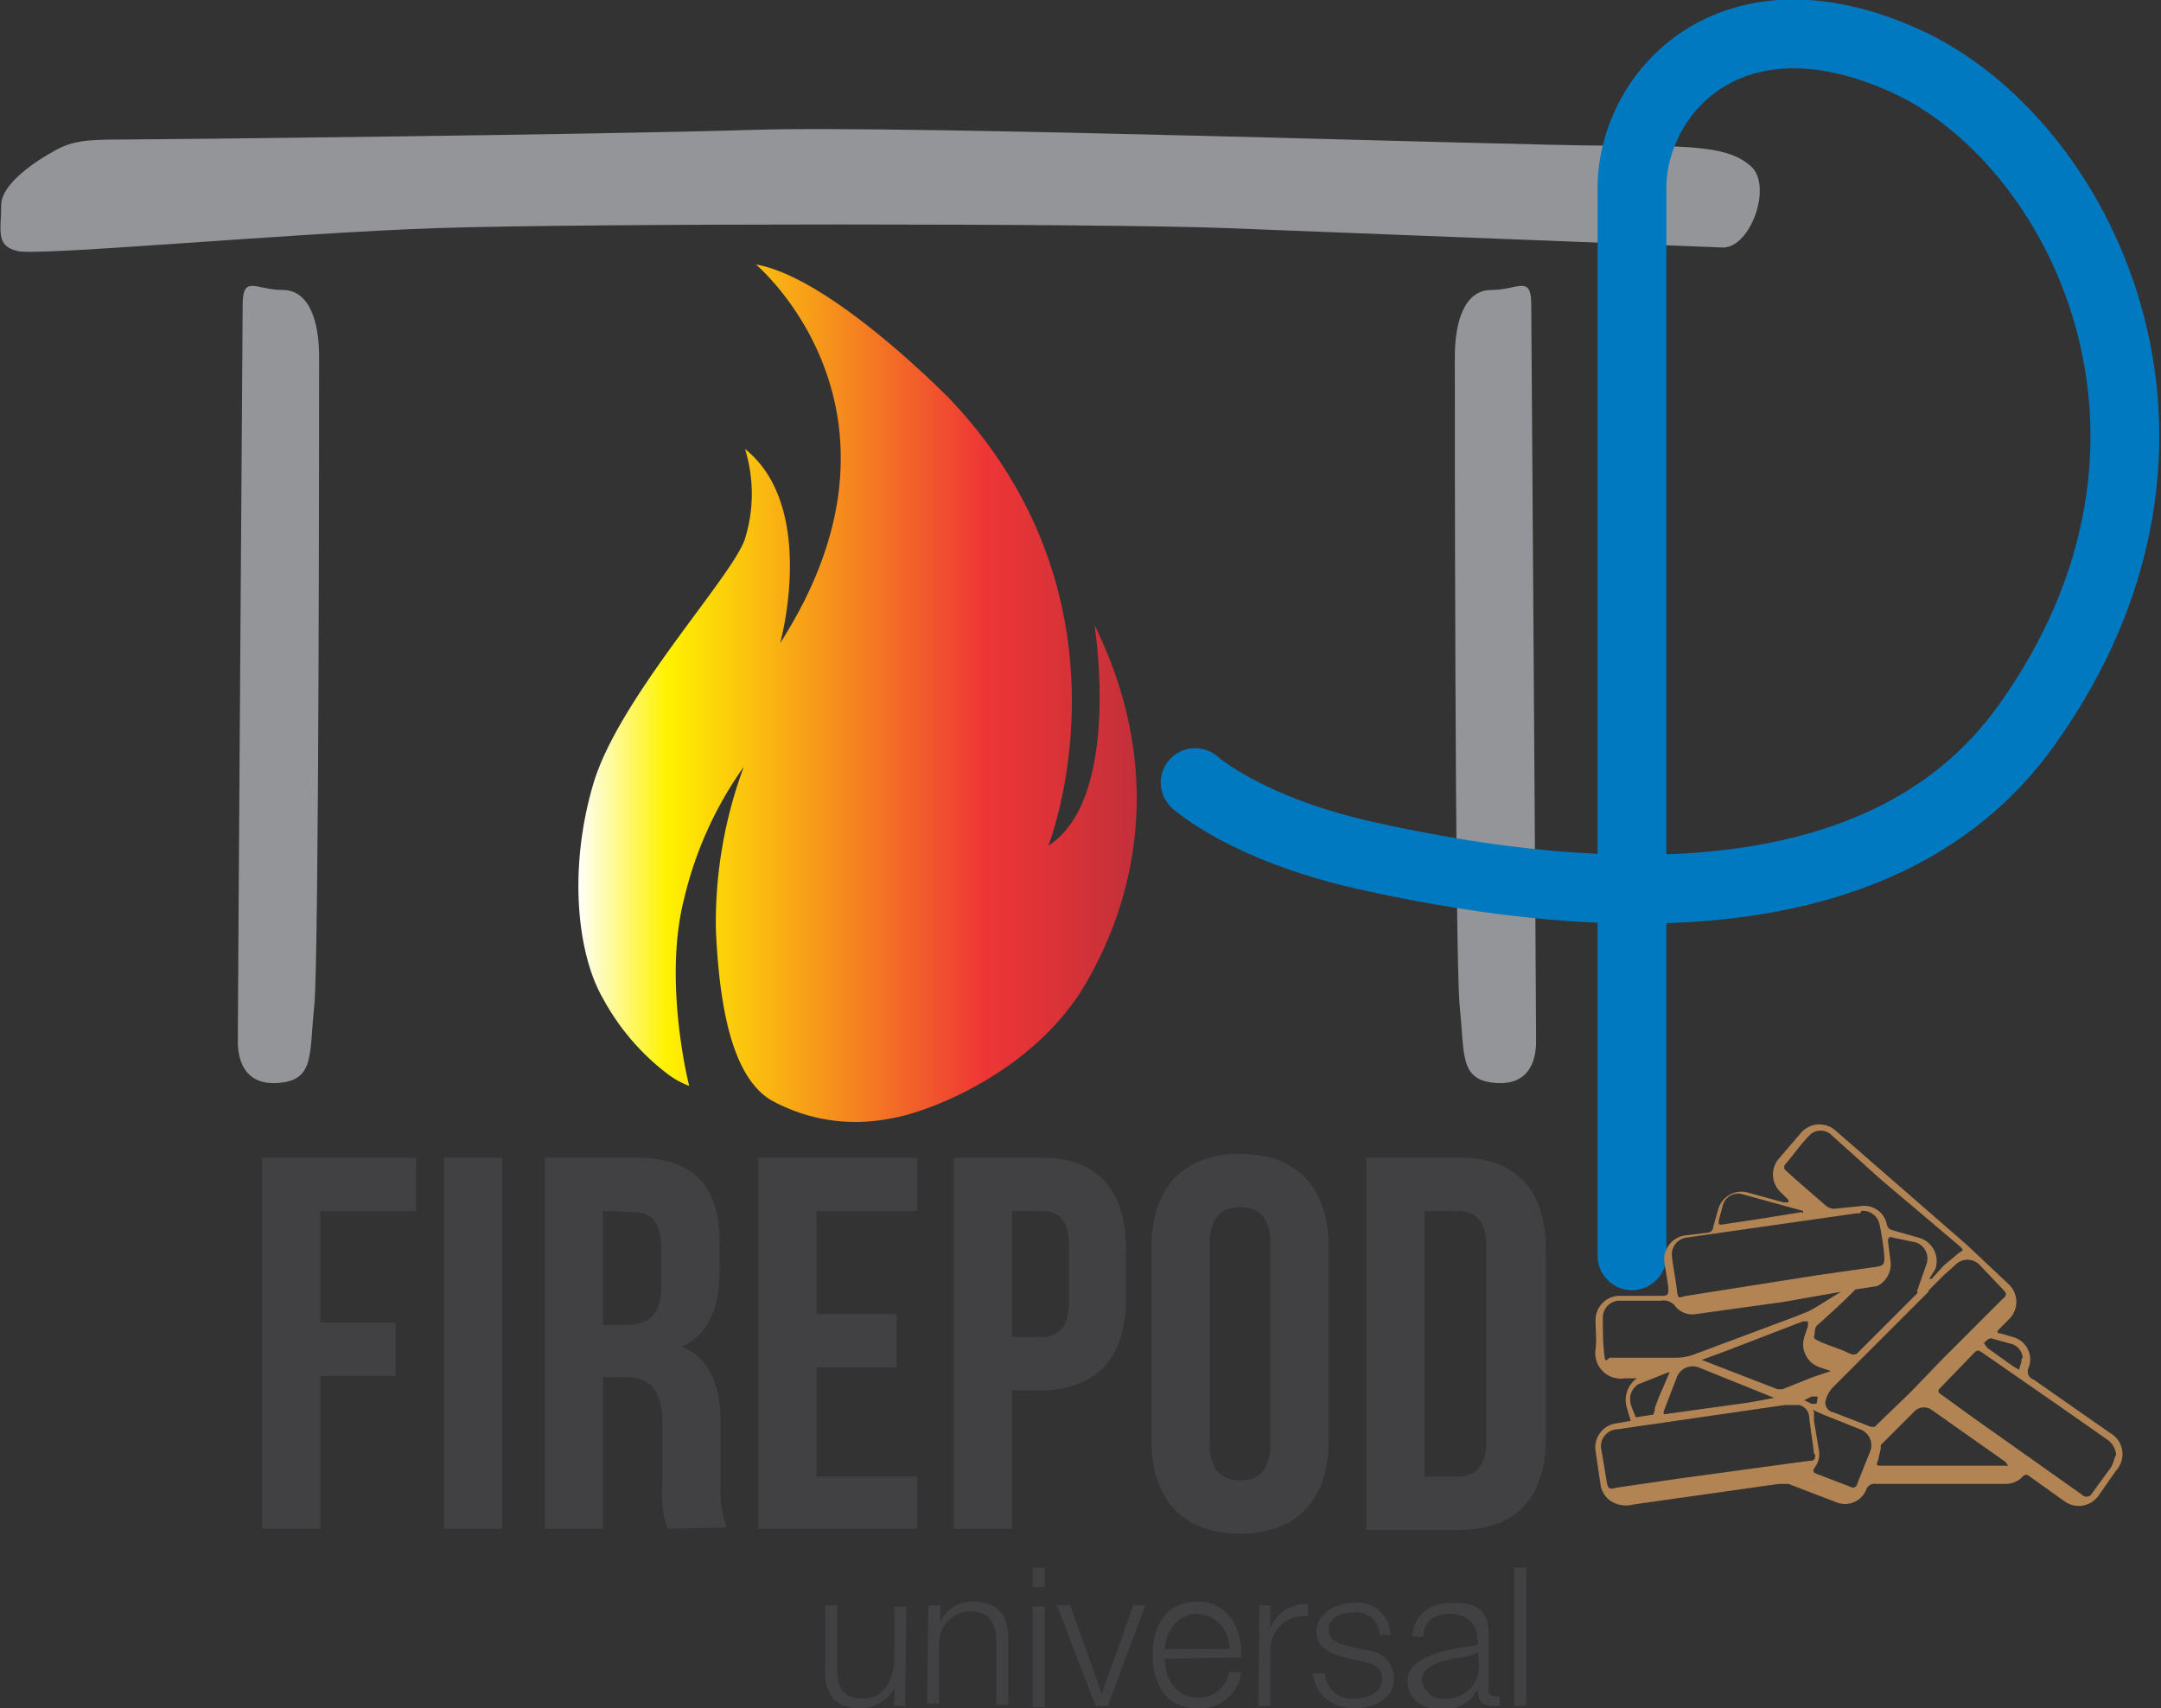
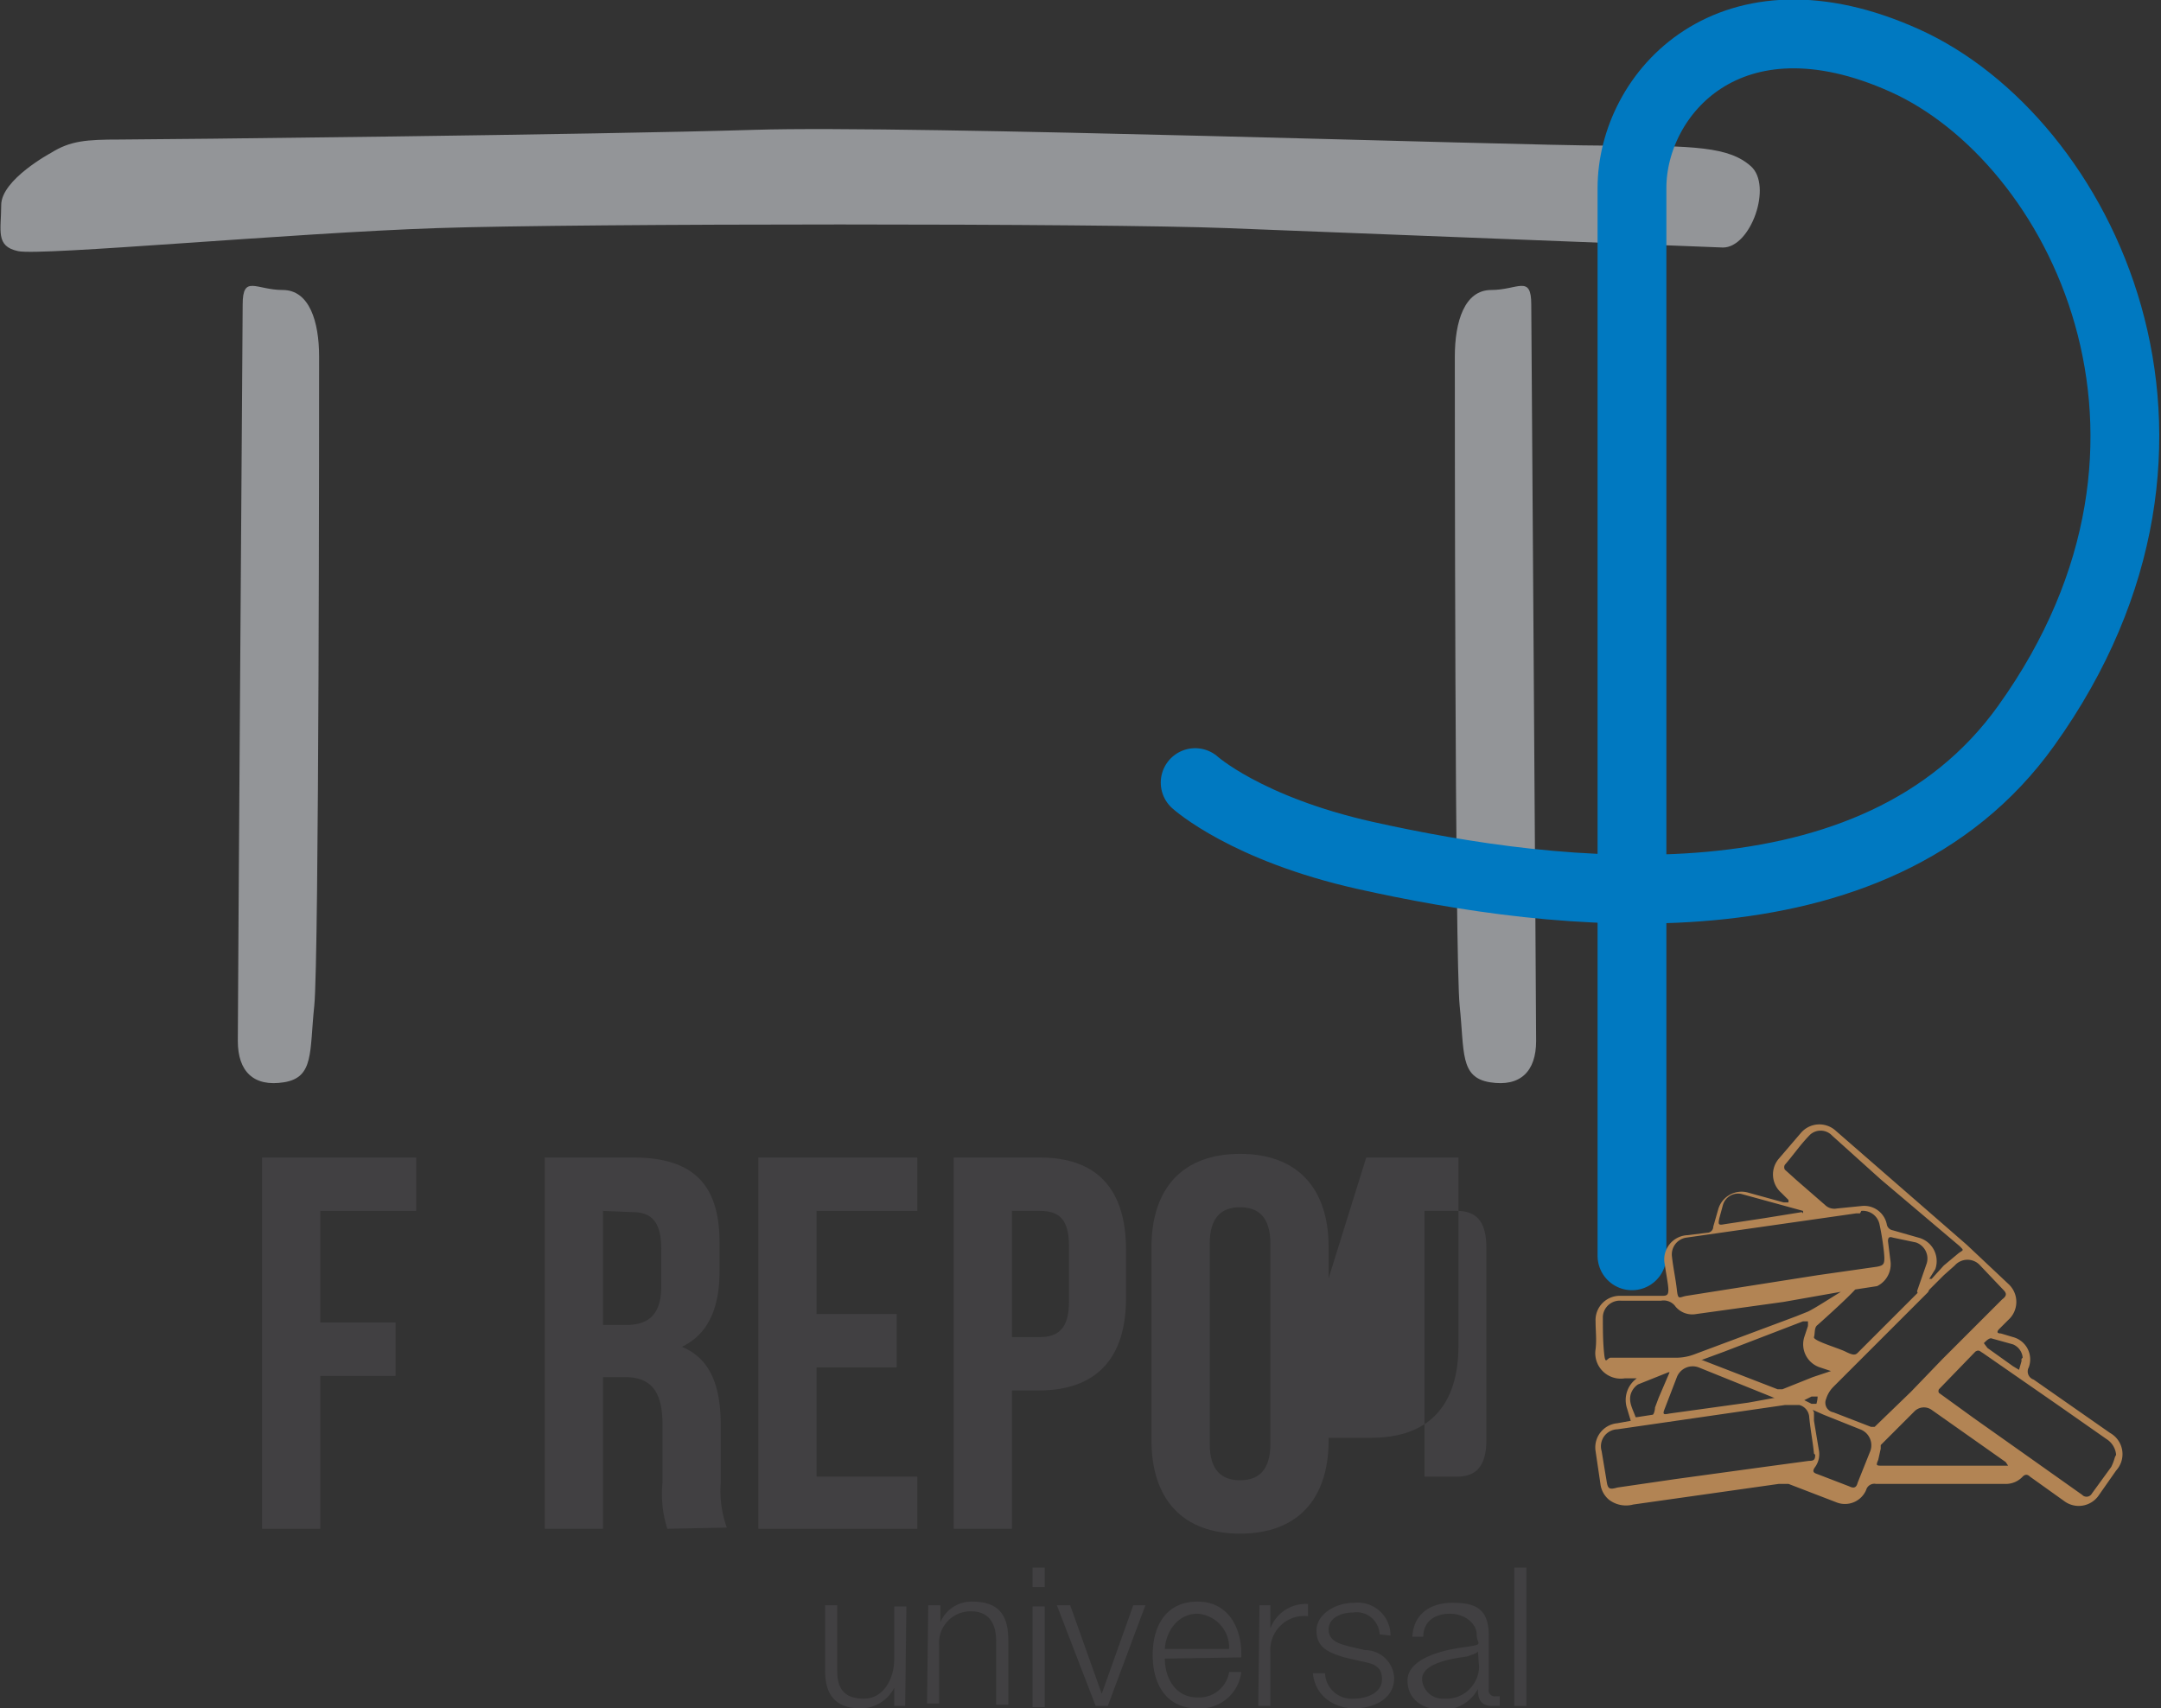
<svg xmlns="http://www.w3.org/2000/svg" viewBox="0 0 178.1 140.8">
  <rect x="0" y="0" width="178.1" height="140.8" fill="#333333" stroke="none" />
  <defs>
    <style>.cls-1{fill:#939598;}.cls-2{fill:none;stroke:#0079c1;stroke-linecap:round;stroke-linejoin:round;stroke-width:5.67px;}.cls-3{fill:#414042;}.cls-4{fill:url(#Sfumatura_senza_nome_10);}.cls-5{fill:#b28454;}</style>
    <linearGradient id="Sfumatura_senza_nome_10" x1="47.54" y1="57.11" x2="93.77" y2="57.11" gradientUnits="userSpaceOnUse">
      <stop offset="0" stop-color="#fff" />
      <stop offset="0.16" stop-color="#fff200" />
      <stop offset="0.73" stop-color="#ee3536" />
      <stop offset="1" stop-color="#c3303a" />
    </linearGradient>
  </defs>
  <title>Logo Firepod</title>
  <g id="Livello_2" data-name="Livello 2">
    <g id="Livello_1-2" data-name="Livello 1">
      <path class="cls-1" d="M126.2,25.1s.4,58.2.4,60.7-1.3,3.8-3.8,3.4-2.1-2.5-2.5-6.3-.4-50.6-.4-53.5.8-5.5,3-5.5S126.2,22.6,126.2,25.1Z" />
      <path class="cls-1" d="M4.2,12.6S.1,14.8.1,16.9s-.5,3.4,1.4,3.8S24.1,19.2,36,18.8s55-.4,65.1,0L142,20.4c2.3,0,4.1-5.1,2.3-6.7S139.7,12,132.3,12,75,10.3,62.2,10.7s-49.5.8-52.3.8S5.8,11.6,4.2,12.6Z" />
      <path class="cls-2" d="M134.5,103.5v-88c0-7.8,8.1-17,22.5-10.5s26.9,31.2,10,54.8C154.5,77.3,128.2,74,112.5,70.5c-9.8-2.2-14-6-14-6" />
      <path class="cls-3" d="M26.4,109h6.2v4.4H26.4V126H21.6V95.4H34.3v4.4H26.4Z" />
-       <path class="cls-3" d="M36.6,95.4h4.8V126H36.6Z" />
      <path class="cls-3" d="M55,126a9.4,9.4,0,0,1-.4-3.8v-4.8c0-2.8-1-3.9-3.1-3.9H49.7V126H44.9V95.4h7.3c5,0,7.1,2.3,7.1,7v2.4c0,3.1-1,5.2-3.1,6.2,2.4,1,3.2,3.3,3.2,6.5v4.7a9,9,0,0,0,.5,3.7ZM49.7,99.8v9.4h1.9c1.8,0,2.9-.8,2.9-3.2v-3c0-2.2-.7-3.1-2.4-3.1Z" />
      <path class="cls-3" d="M67.3,108.3h6.6v4.4H67.3v9h8.3V126H62.5V95.4H75.6v4.4H67.3Z" />
      <path class="cls-3" d="M92.8,103v4c0,4.9-2.4,7.6-7.2,7.6H83.4V126H78.6V95.4h7.1C90.5,95.4,92.8,98.1,92.8,103Zm-9.4-3.2v10.4h2.3c1.5,0,2.4-.7,2.4-2.9v-4.6c0-2.2-.8-2.9-2.4-2.9Z" />
      <path class="cls-3" d="M94.9,102.8c0-4.9,2.6-7.7,7.3-7.7s7.3,2.8,7.3,7.7v15.9c0,4.9-2.6,7.7-7.3,7.7s-7.3-2.8-7.3-7.7ZM99.7,119c0,2.2,1,3,2.5,3s2.5-.8,2.5-3V102.5c0-2.2-1-3-2.5-3s-2.5.8-2.5,3Z" />
-       <path class="cls-3" d="M112.6,95.4h7.6c4.8,0,7.2,2.7,7.2,7.6v15.5c0,4.9-2.4,7.6-7.2,7.6h-7.6Zm4.8,4.4v21.9h2.7c1.5,0,2.4-.8,2.4-3V102.8c0-2.2-.9-3-2.4-3Z" />
+       <path class="cls-3" d="M112.6,95.4h7.6v15.5c0,4.9-2.4,7.6-7.2,7.6h-7.6Zm4.8,4.4v21.9h2.7c1.5,0,2.4-.8,2.4-3V102.8c0-2.2-.9-3-2.4-3Z" />
      <path class="cls-3" d="M74.6,140.6h-.9v-1.5h0a3.1,3.1,0,0,1-2.8,1.7c-2.1,0-2.9-1.2-2.9-3.1v-5.4h1v5.4c0,1.5.6,2.3,2.2,2.3s2.5-1.6,2.5-3.3v-4.3h1Z" />
      <path class="cls-3" d="M76.5,132.3h1v1.4h0a2.8,2.8,0,0,1,2.6-1.7c2.3,0,3,1.2,3,3.2v5.3h-1v-5.2c0-1.4-.5-2.5-2.1-2.5a2.6,2.6,0,0,0-2.6,2.8v4.8h-1Z" />
      <path class="cls-3" d="M85.1,129.2h1v1.6h-1Zm0,3.2h1v8.3h-1Z" />
      <path class="cls-3" d="M87.1,132.3h1.1l2.6,7.3h0l2.6-7.3h1l-3.1,8.3H90.3Z" />
      <path class="cls-3" d="M96,136.7c0,1.5.8,3.2,2.7,3.2a2.5,2.5,0,0,0,2.6-2.1h1a3.4,3.4,0,0,1-3.6,3c-2.6,0-3.7-2-3.7-4.4s1.1-4.4,3.7-4.4,3.7,2.3,3.6,4.6Zm5.3-.8a2.8,2.8,0,0,0-2.6-2.9c-1.6,0-2.6,1.4-2.7,2.9Z" />
      <path class="cls-3" d="M103.8,132.3h.9v1.9h0a3.1,3.1,0,0,1,3.1-2v1a2.8,2.8,0,0,0-3.1,3v4.4h-1Z" />
      <path class="cls-3" d="M113.7,134.7a1.9,1.9,0,0,0-2.2-1.8c-.9,0-2,.4-2,1.4s1,1.2,1.7,1.4l1.3.3a2.4,2.4,0,0,1,2.4,2.3c0,1.8-1.8,2.5-3.3,2.5s-3.2-.9-3.4-2.9h1a2.2,2.2,0,0,0,2.4,2.1c.9,0,2.3-.4,2.3-1.6s-.9-1.3-1.8-1.5l-1.3-.3c-1.3-.4-2.3-.8-2.3-2.2s1.6-2.3,3.1-2.3a2.7,2.7,0,0,1,3,2.7Z" />
      <path class="cls-3" d="M116.4,134.9c.1-1.9,1.5-2.8,3.3-2.8s3,.4,3,2.7v4.4a.5.5,0,0,0,.6.6h.3v.8H123c-1,0-1.2-.6-1.2-1.4h0a3.2,3.2,0,0,1-3,1.7c-1.5,0-2.8-.8-2.8-2.4s2.3-2.4,4.4-2.7,1.3-.2,1.3-1.1-1-1.7-2.2-1.7-2.2.6-2.2,1.9Zm5.4,1.2h0c-.1.2-.6.3-.8.4s-3.8.3-3.8,1.9a1.7,1.7,0,0,0,1.8,1.6,2.7,2.7,0,0,0,2.9-2.6Z" />
      <path class="cls-3" d="M124.8,129.2h1v11.4h-1Z" />
-       <path class="cls-4" d="M61.4,37a12.5,12.5,0,0,1,0,7.4c-1,3.1-10.4,13.1-12.5,20.2s-1.3,14.1.8,17.7A19.4,19.4,0,0,0,55,88.5a7.1,7.1,0,0,0,1.8,1s-2.2-8.6-.4-15.5a30.9,30.9,0,0,1,4.9-10.8A36.9,36.9,0,0,0,59,76.6c.3,6.9,1.5,12.3,4.6,14.1a14.4,14.4,0,0,0,9.7,1.5c3.3-.5,11.9-3.9,16.1-11s6.7-17.7.8-29.7c0,0,2.3,14.3-3.8,18.2,0,0,7.9-20-8.2-36.9-.9-.9-10-10-15.9-11,0,0,14.3,12,2,31.2C64.3,53,67.4,41.8,61.4,37Z" />
      <path class="cls-1" d="M20,25.1s-.4,58.2-.4,60.7,1.3,3.8,3.8,3.4,2.1-2.5,2.5-6.3.4-50.6.4-53.5-.8-5.5-3-5.5S20,22.6,20,25.1Z" />
      <g id="Livello_2-2" data-name="Livello 2">
        <g id="Livello_1-2-2" data-name="Livello 1-2">
          <path class="cls-5" d="M147.4,98.9l-.6-.6a2,2,0,0,1-.2-2.8l1.8-2.1a2,2,0,0,1,2.9-.2l10.8,9.4,3.4,3.2a2,2,0,0,1,0,3l-.7.7c-.2.2-.3.4.1.4l1,.3a1.9,1.9,0,0,1,1.3,2.5.7.7,0,0,0,.4,1l6.3,4.4a2,2,0,0,1,.5,3.1l-1.4,2a2,2,0,0,1-2.9.5l-2.8-2c-.2-.2-.4-.2-.6,0a1.9,1.9,0,0,1-1.5.6H154.6a.7.7,0,0,0-.8.5,1.9,1.9,0,0,1-2.5,1l-3.9-1.5h-.8l-12,1.7a2.3,2.3,0,0,1-2-.4,2,2,0,0,1-.7-1.3l-.4-2.7a2,2,0,0,1,1.8-2.3l1.1-.2-.3-1a2.2,2.2,0,0,1,.8-2.5h-1a2.1,2.1,0,0,1-2.4-2.4c.1-.8,0-1.5,0-2.3a2,2,0,0,1,2.1-2.1h3.4c.4,0,.5-.1.5-.5s-.2-1.4-.3-2.1a2,2,0,0,1,1.9-2.4l1.6-.2a.5.5,0,0,0,.5-.5l.4-1.4a2,2,0,0,1,2.5-1.4l2.9.8h.4Zm-.4,8.4-7.2,1a1.8,1.8,0,0,1-1.7-.6,1.2,1.2,0,0,0-1.2-.5h-3.3a1.4,1.4,0,0,0-1.5,1.3c0,1,0,2,.1,3s.2.5.5.4H138a4.3,4.3,0,0,0,1.7-.3l8.3-3.1,1-.4c1.5-.7,8.4-5.7.8,1.1-.3.2-.2.7-.3,1s2,.9,2.6,1.2.8.3,1,.1l5.4-5.4c.1-.1.7-.1.4,0s.6-.8.3-.2l-.3.6-4.6,4.6-3.2,3.2a2.4,2.4,0,0,0-.6,1,.8.8,0,0,0,.6,1.1l3.1,1.2h.3l3-2.9,2.6-2.7,2.6-2.6,2.3-2.3c.4-.3.4-.5.1-.8l-1.9-2a1.4,1.4,0,0,0-2.1,0l-.9.8-1.7,1.7h-.3c-.1-.1-.2-.3-.2-.4l.8-2.3a1.4,1.4,0,0,0-.9-1.7L156,102c-.3-.1-.4,0-.4.3l.2,1.6a2,2,0,0,1-1.1,2.1l-2.6.4Zm2.5,12.5c-.1-1-.3-2-.4-3.1a1.1,1.1,0,0,0-.8-.9h-1.2l-13.8,2a1.4,1.4,0,0,0-1.3,1.8l.4,2.4c.1.7.2.8.9.6l4.8-.7,7.3-1,3.7-.5c.4,0,.5-.1.5-.5Zm3.8-19.8h-.3L139,102a1.4,1.4,0,0,0-1.2,1.6c.1.9.3,1.8.4,2.7s.2.6.8.5l3.8-.6,7-1.1,4.9-.7c.5-.1.6-.2.6-.7s-.2-1.9-.4-2.8a1.4,1.4,0,0,0-1.5-1.1Zm21.1,19.9a1.7,1.7,0,0,0-.8-1.3l-4-2.8-6.2-4.3c-.2-.1-.3-.3-.6-.1l-3,3.1a.3.3,0,0,0,0,.3l2.9,2.1,4.1,2.9,4.8,3.4a.5.5,0,0,0,.8-.1l1.6-2.2a4.4,4.4,0,0,0,.3-.8Zm-15.4-14.5h.2l1-1.1,1.2-1c.4-.3.5-.2.1-.6L155,97.2,151,93.6a1.3,1.3,0,0,0-1.8-.1c-.8.8-1.4,1.7-2.1,2.5a.4.4,0,0,0,0,.4l1,.9,2.3,2a1.1,1.1,0,0,0,1,.3l2-.2a1.9,1.9,0,0,1,2.1,1.5.6.6,0,0,0,.5.5l2.1.6a2,2,0,0,1,1.4,2.6Zm.5,15.4h6l-.2-.3-6.1-4.3a1.1,1.1,0,0,0-1.4.1l-2.8,2.8v.3l-.2.9c-.2.5-.2.5.4.5h4.5Zm-8.6-7.8h0l-.9-.3a2,2,0,0,1-1.3-2.5l.3-.9a2.8,2.8,0,0,0,0-.4h-.4l-6.5,2.5-1.9.7h.1l6.2,2.4h.4l2.5-1Zm-1.4,3.4v.7l.4,2.4a1.8,1.8,0,0,1-.3,1.4c-.3.4-.1.5.2.6l2.6,1c.4.2.6.1.7-.3l1-2.5a1.4,1.4,0,0,0-.8-1.9l-3-1.2-.9-.4Zm-3.2-1.2h-.1l-6.2-2.5a1.4,1.4,0,0,0-1.8.8l-1,2.6c-.2.5-.1.5.4.4l6.5-.9,2.2-.4Zm2.3-15.2v-.2l-5.1-1.4a1.3,1.3,0,0,0-1.5.9l-.3,1.1c-.1.5-.1.6.4.5l3.3-.5,3.1-.5Zm-11,13.1h-.1l-2.5,1a1.5,1.5,0,0,0-.6.8c-.2.7.2,1.3.4,1.9h.1l1.3-.2c.1,0,.2-.4.2-.6l.3-.8Zm29.1-1.2a1.3,1.3,0,0,0-.8-1.1l-1.8-.5c-.2,0-.4.2-.6.4l.3.4,2.1,1.5.5.3.2-.7a1.4,1.4,0,0,0,0-.2Zm-18,3.5.6.3h.4a2.2,2.2,0,0,0,.1-.6h-.5Z" />
        </g>
      </g>
    </g>
  </g>
</svg>